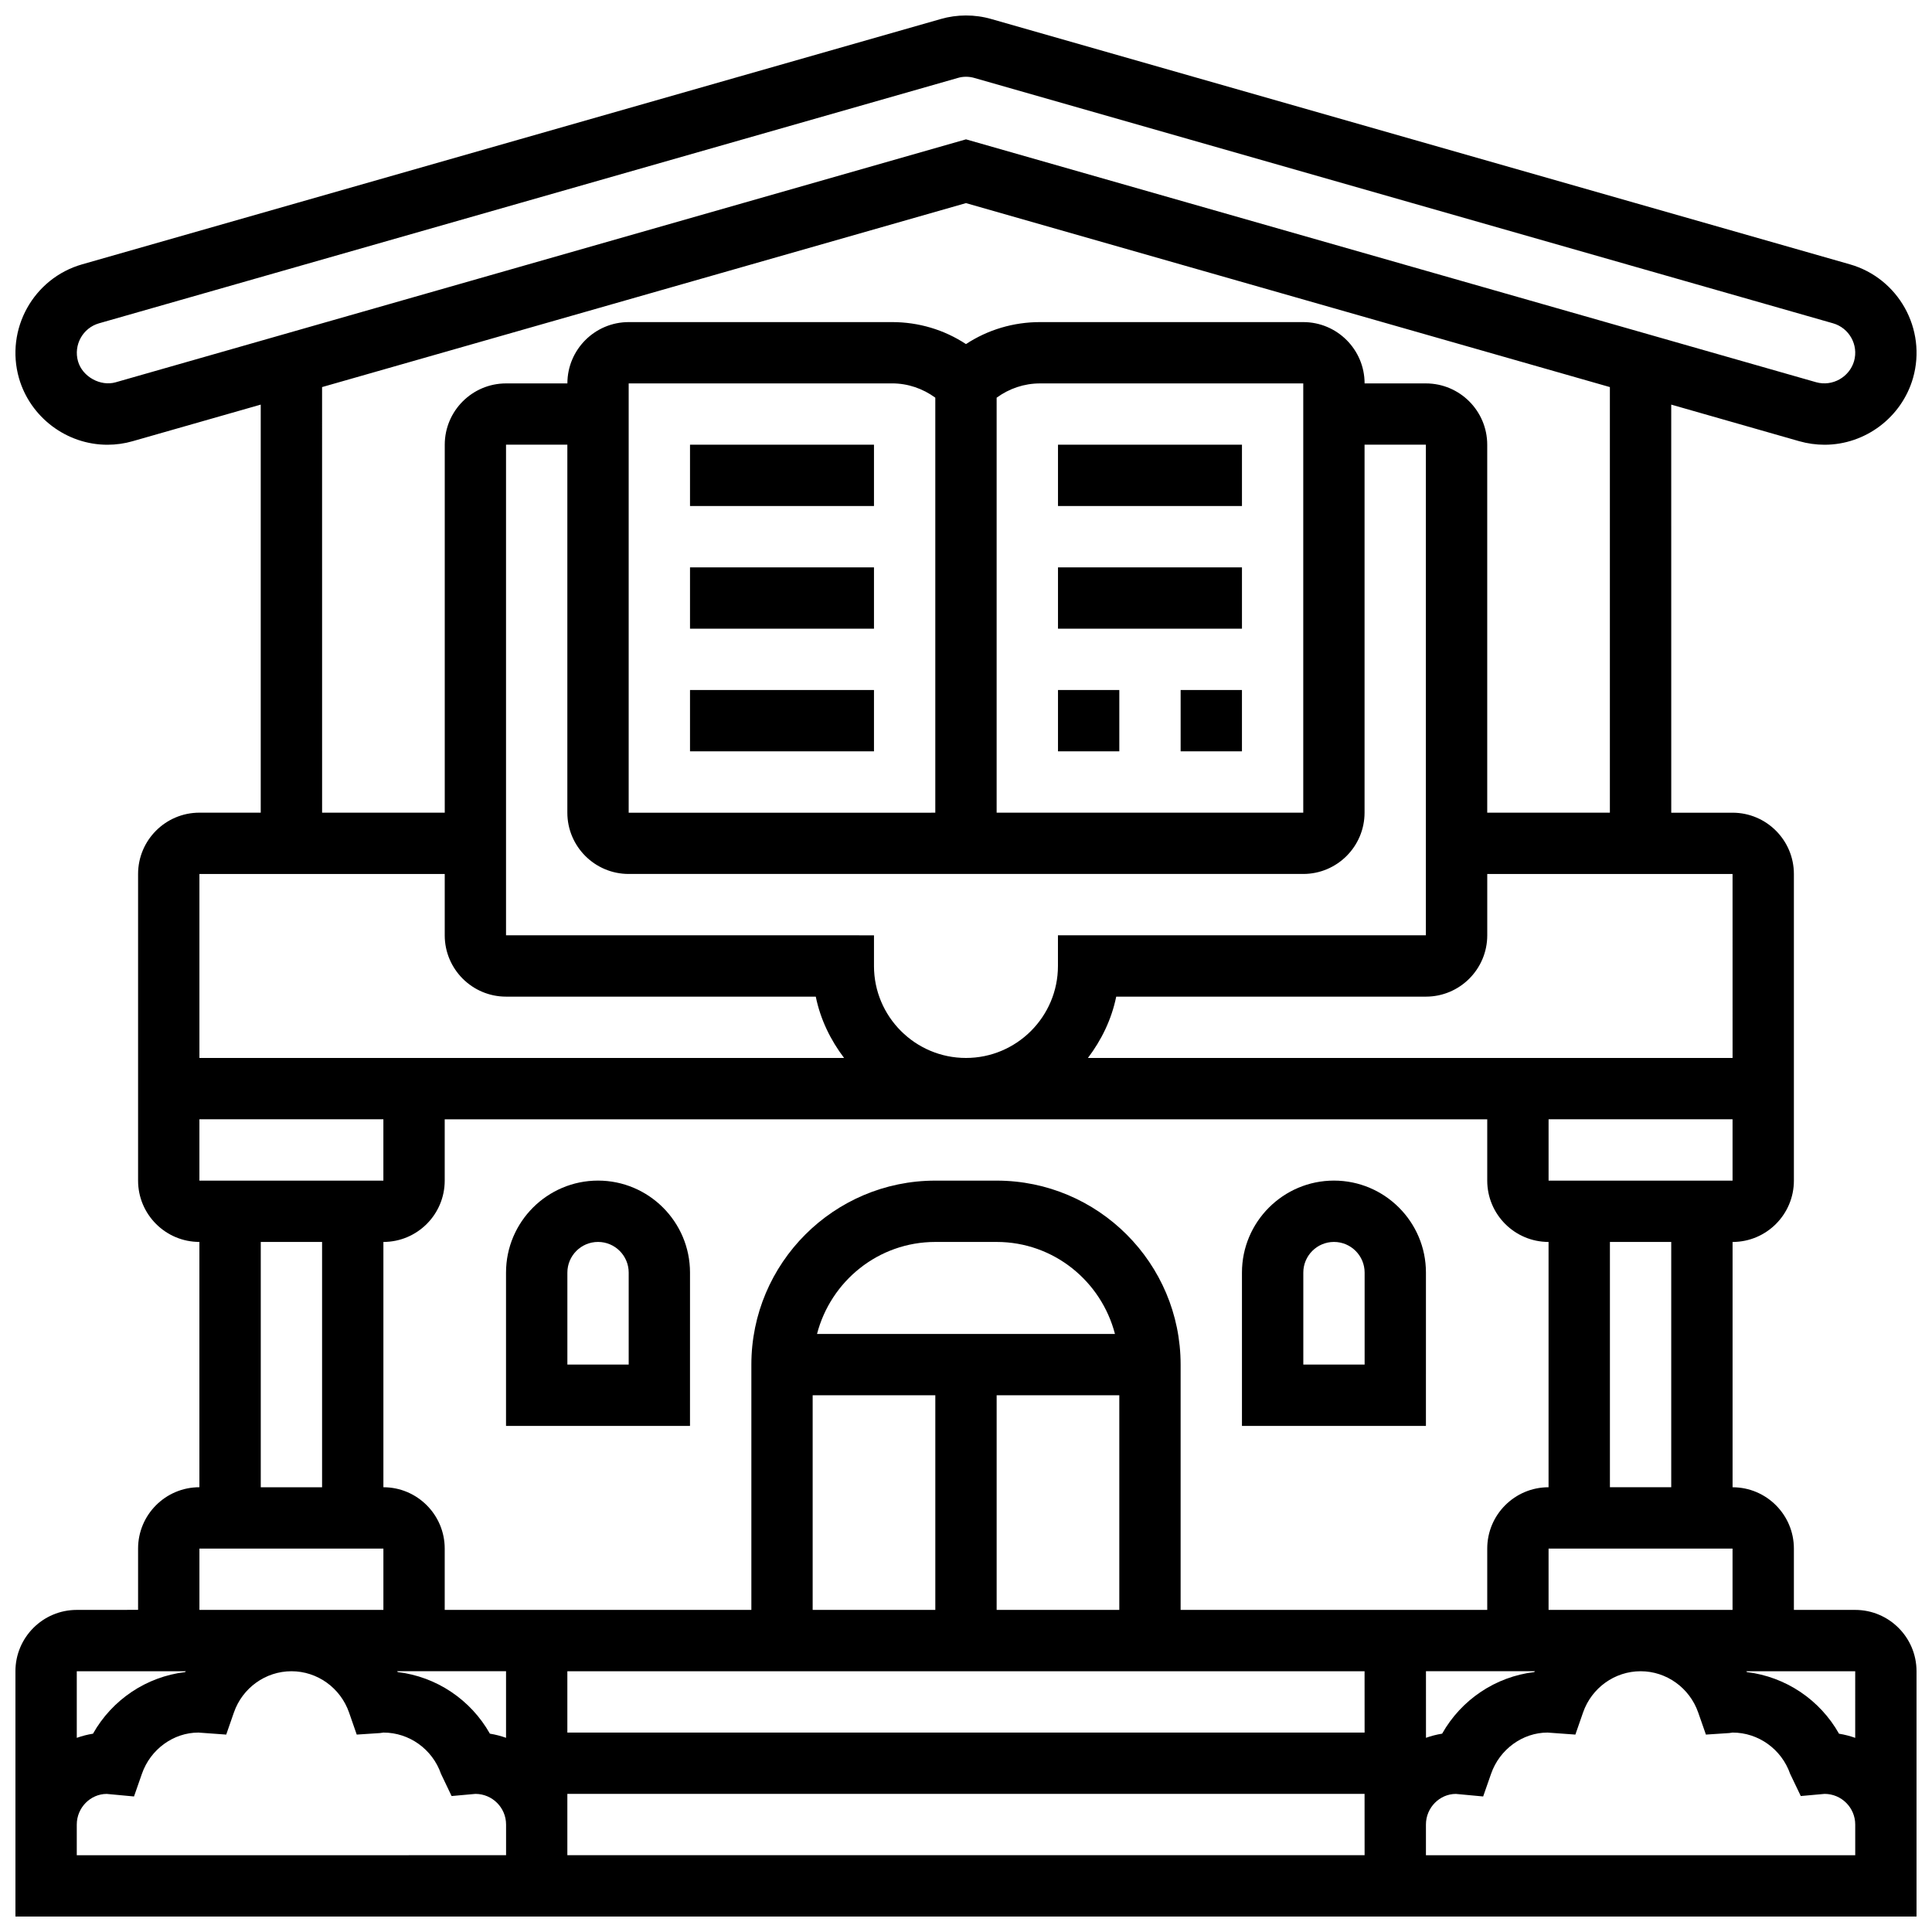
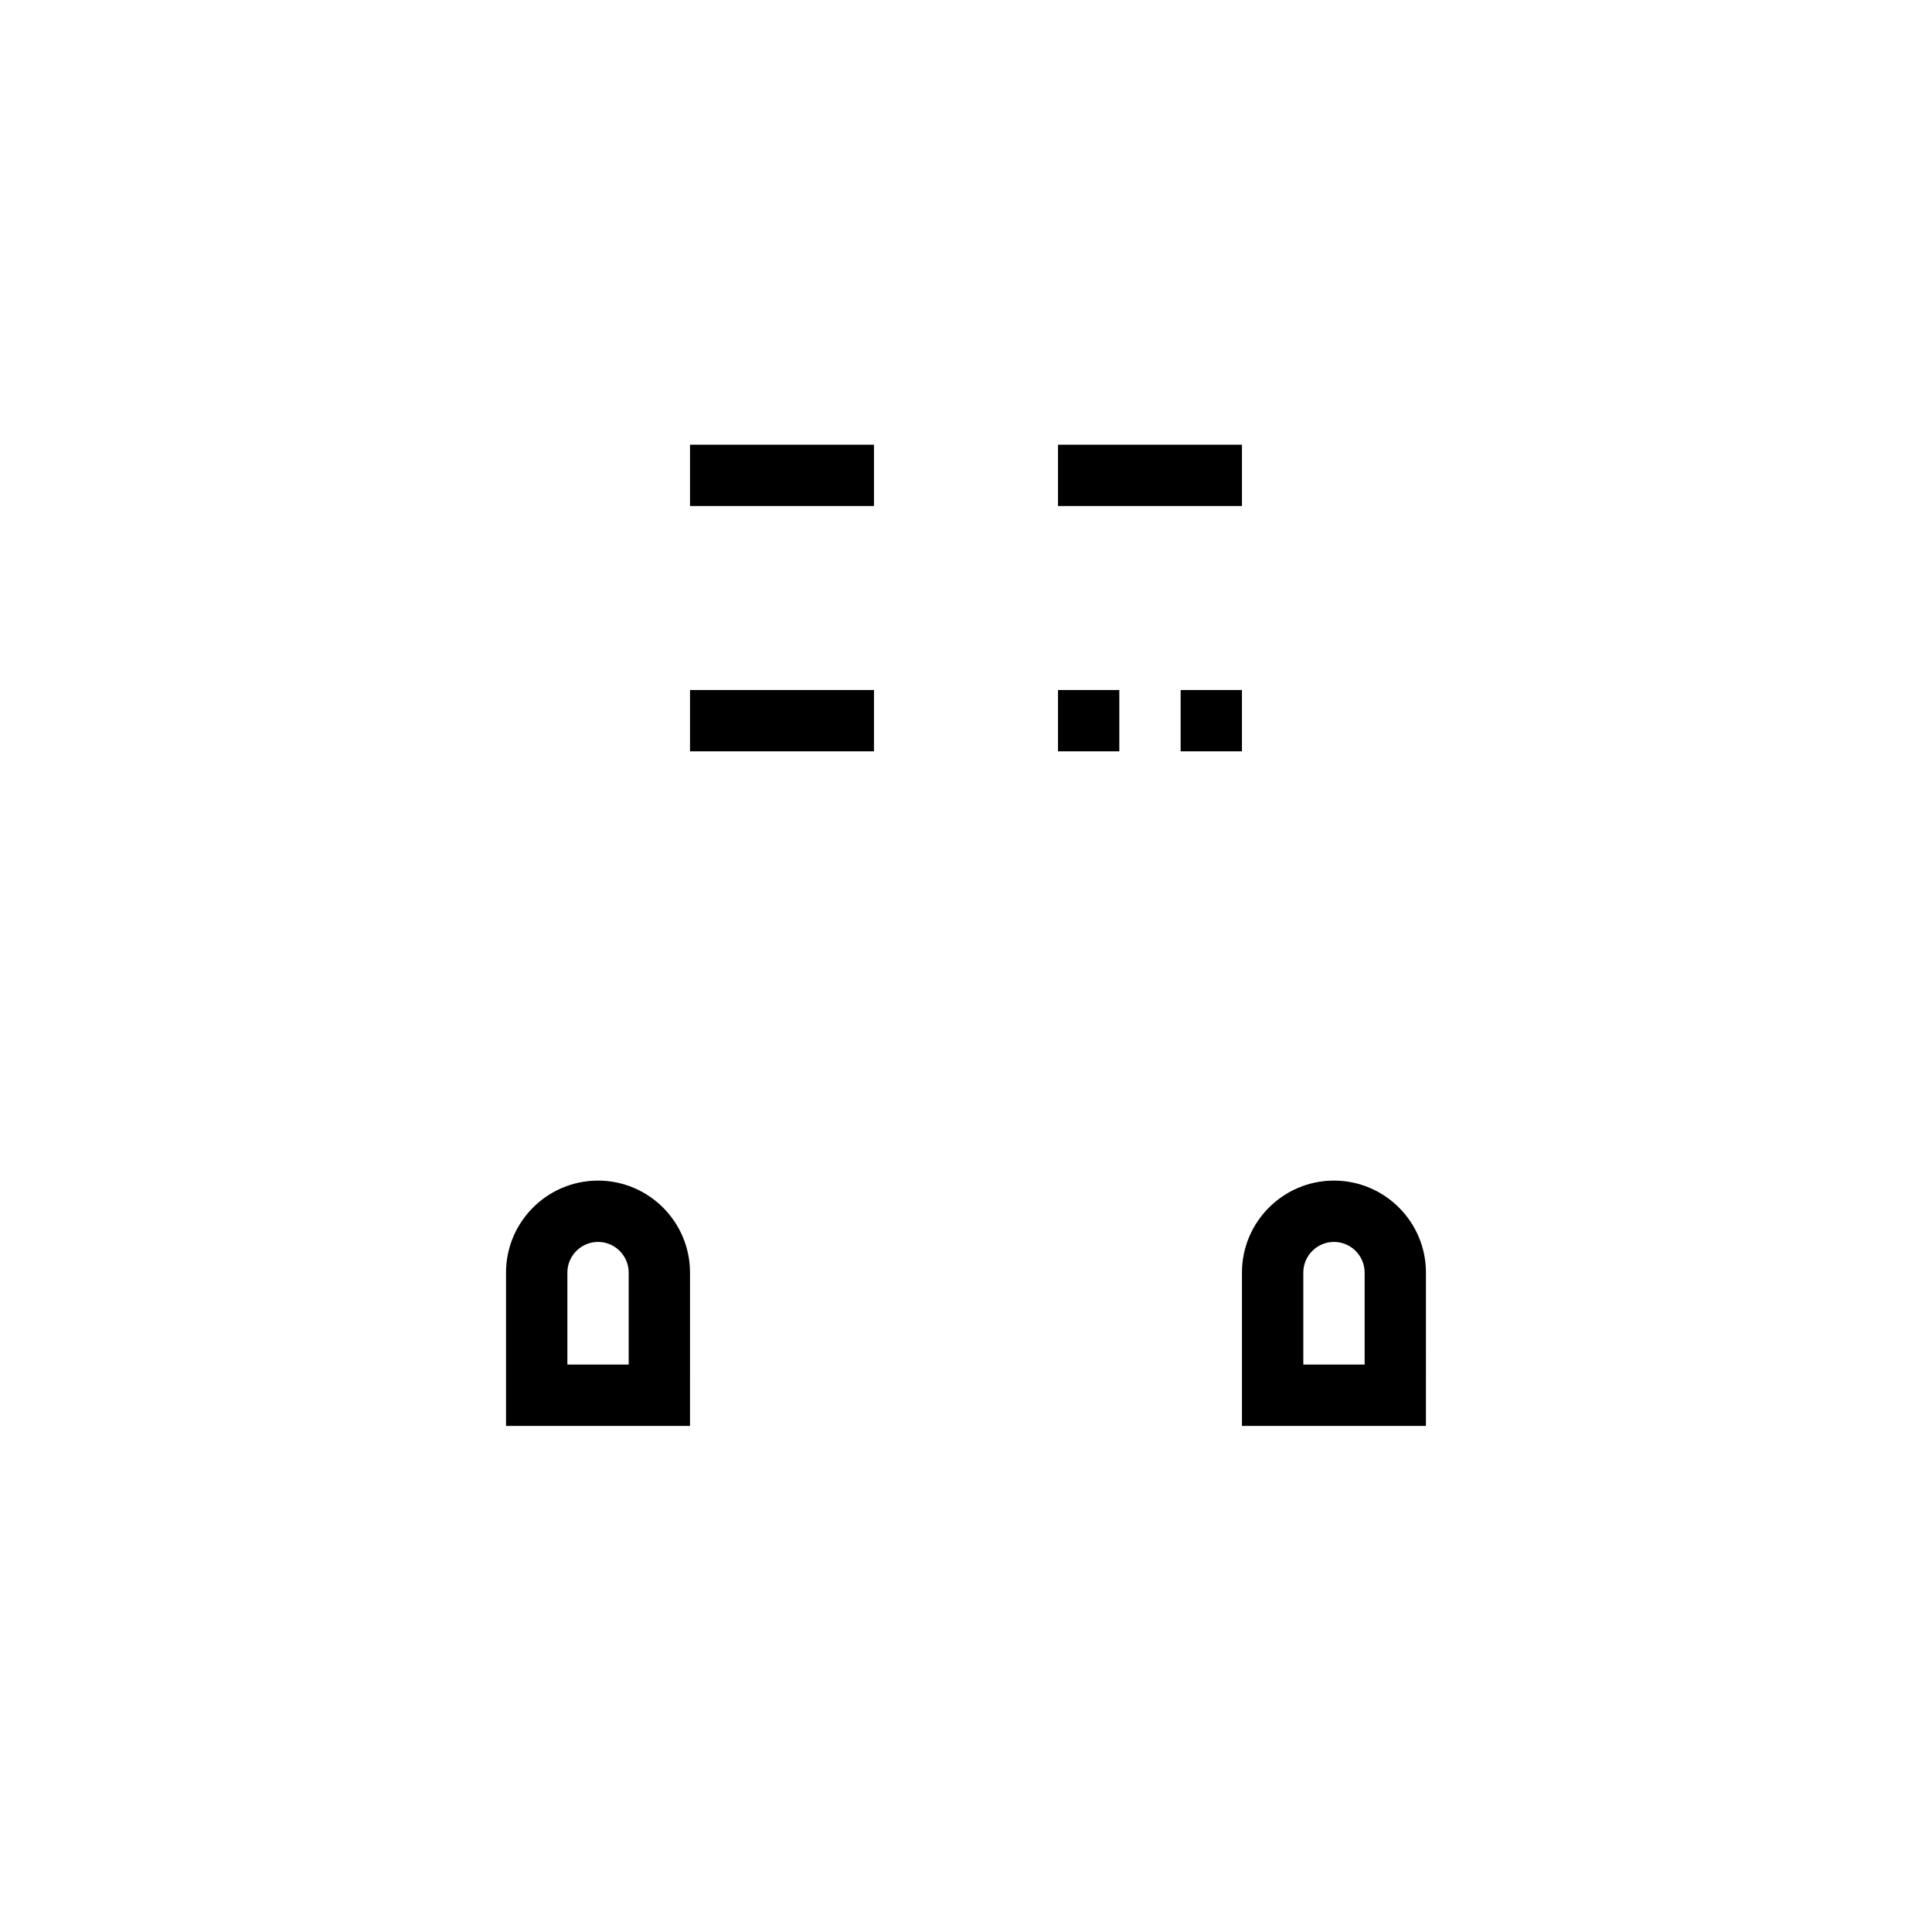
<svg xmlns="http://www.w3.org/2000/svg" width="800px" height="800px" version="1.1" viewBox="144 144 512 512">
  <defs>
    <clipPath id="a">
-       <path d="m148.09 148.09h503.81v503.81h-503.81z" />
-     </clipPath>
+       </clipPath>
  </defs>
  <path d="m424.38 261.85h48.754v16.25h-48.754z" />
-   <path d="m424.38 294.36h48.754v16.25h-48.754z" />
  <path d="m424.38 326.86h16.25v16.25h-16.25z" />
  <path d="m456.88 326.86h16.25v16.25h-16.25z" />
  <path d="m326.86 261.85h48.754v16.25h-48.754z" />
-   <path d="m326.86 294.36h48.754v16.25h-48.754z" />
  <path d="m326.86 326.86h48.754v16.25h-48.754z" />
  <g clip-path="url(#a)">
    <path d="m635.65 570.64h-16.25v-16.25c0-8.965-7.289-16.25-16.25-16.25v-65.008c8.965 0 16.25-7.289 16.25-16.25v-81.258c0-8.965-7.289-16.25-16.25-16.25h-16.25l-0.008-108.15 33.918 9.695c2.195 0.625 4.461 0.941 6.723 0.941h0.016c10.809-0.008 20.438-7.281 23.426-17.699 3.672-12.922-3.844-26.434-16.766-30.121l-227.48-64.992c-4.387-1.277-9.148-1.25-13.426-0.008l-227.53 65.008c-12.922 3.688-20.438 17.211-16.746 30.172 3 10.387 12.637 17.641 23.438 17.641 2.293 0 4.566-0.324 6.688-0.941l33.941-9.695v108.14h-16.254c-8.965 0-16.25 7.289-16.25 16.25v81.258c0 8.965 7.289 16.25 16.25 16.25v65.008c-8.965 0-16.25 7.289-16.25 16.25v16.25l-16.254 0.012c-8.965 0-16.25 7.289-16.25 16.25v65.008h503.81v-65.008c0-8.961-7.289-16.25-16.25-16.25zm0 33.91c-1.383-0.488-2.812-0.863-4.289-1.098-5.07-8.996-14.148-15.105-24.418-16.332-0.039-0.082-0.105-0.145-0.145-0.219l28.852-0.004zm-81.262-33.91v-16.25h48.754v16.25zm-48.754 65.008h-211.28v-16.25h211.27zm-260.03-97.512v-65.008c8.965 0 16.25-7.289 16.25-16.25v-16.25h276.28v16.25c0 8.965 7.289 16.25 16.25 16.25v65.008c-8.965 0-16.25 7.289-16.25 16.25v16.25l-81.258 0.004v-65.008c0-26.891-21.867-48.754-48.754-48.754h-16.25c-26.891 0-48.754 21.867-48.754 48.754v65.008h-81.266v-16.25c0-8.965-7.289-16.254-16.25-16.254zm-48.758-81.262v-16.25h48.754v16.25zm178.77-56.879v-8.125l-97.512-0.004v-130.02h16.25v97.512c0 8.965 7.289 16.25 16.25 16.25h178.77c8.965 0 16.25-7.289 16.25-16.25v-97.512h16.25v130.02h-97.504v8.125c0 13.441-10.938 24.379-24.379 24.379-13.438 0-24.375-10.938-24.375-24.375zm32.504-150.6c3.332-2.43 7.297-3.785 11.488-3.785h69.77v113.76h-81.258zm-16.254 109.98-81.258 0.008v-113.78h69.816c4.168 0 8.117 1.363 11.441 3.785zm113.77 243.77h-211.28v-16.25h211.27zm-97.512-32.504v-56.883h32.504v56.883zm0-73.133h-47.602c3.633-13.977 16.242-24.379 31.352-24.379h16.25c15.105 0 27.719 10.402 31.352 24.379zm-48.758 16.25h32.504v56.883h-32.504zm-81.258 73.133v17.648c-1.375-0.488-2.812-0.863-4.281-1.098-5.07-8.996-14.148-15.105-24.426-16.324-0.039-0.082-0.105-0.145-0.145-0.227zm243.78 0h28.863c-0.047 0.082-0.105 0.145-0.145 0.227-10.281 1.219-19.355 7.328-24.426 16.324-1.48 0.234-2.91 0.609-4.281 1.098l-0.004-17.648zm65.008-48.754h-16.25v-65.008h16.25zm-32.504-81.262v-16.25h48.754v16.25zm48.758-32.504h-170.84c3.59-4.746 6.273-10.215 7.5-16.25h82.078c8.965 0 16.25-7.289 16.25-16.25v-16.25h65.008zm-428.49-179.06c-3.973 1.145-8.793-1.406-9.988-5.566-1.227-4.324 1.27-8.84 5.582-10.066l227.56-65.016c0.695-0.215 1.441-0.32 2.191-0.32 0.754 0 1.496 0.105 2.242 0.324l227.51 65.008c4.309 1.227 6.816 5.738 5.59 10.027-1.211 4.191-5.711 6.824-10.066 5.59l-225.28-64.363zm54.695 1.27 170.64-48.754 170.64 48.754v112.79h-32.504v-97.512c0-8.965-7.289-16.25-16.25-16.25h-16.25c0-8.965-7.289-16.25-16.25-16.25h-69.77c-7.07 0-13.832 2.031-19.617 5.828-5.769-3.793-12.516-5.828-19.566-5.828h-69.816c-8.965 0-16.25 7.289-16.25 16.25h-16.25c-8.965 0-16.25 7.289-16.25 16.25v97.512h-32.504zm32.504 129.04v16.25c0 8.965 7.289 16.25 16.25 16.25h82.082c1.227 6.039 3.91 11.508 7.5 16.25l-170.84 0.004v-48.754zm-48.754 97.512h16.25v65.008h-16.25zm-16.254 81.258h48.754v16.25l-48.754 0.004zm-3.637 32.504c-0.047 0.082-0.105 0.145-0.145 0.227-10.281 1.219-19.355 7.328-24.426 16.324-1.484 0.238-2.922 0.613-4.297 1.102v-17.648zm-28.867 40.629c0-4.477 3.633-8.117 7.934-8.117h0.008l7.223 0.676 2.09-5.988c2.273-6.551 8.41-10.945 14.977-10.945l7.371 0.535 2.031-5.844c2.273-6.551 8.41-10.945 15.262-10.945 6.852 0 12.984 4.402 15.262 10.945l2.031 5.844 6.176-0.406 0.898-0.129c6.852 0 12.984 4.402 15.262 10.945l2.805 5.875 6.312-0.57c4.484 0 8.125 3.648 8.125 8.125v8.125l-113.77 0.004zm471.31 8.129h-113.77v-8.125c0-4.481 3.633-8.121 7.934-8.121h0.008l7.223 0.676 2.09-5.988c2.273-6.551 8.41-10.945 14.977-10.945l7.371 0.535 2.031-5.844c2.273-6.551 8.41-10.945 15.262-10.945 6.844 0 12.977 4.402 15.262 10.953l2.039 5.836 6.168-0.406 0.898-0.129c6.844 0 12.977 4.402 15.262 10.953l2.812 5.867 6.305-0.57c4.484 0 8.125 3.648 8.125 8.125z" />
  </g>
  <path d="m326.86 481.25c0-13.441-10.938-24.379-24.379-24.379s-24.379 10.938-24.379 24.379v40.629h48.754zm-16.25 24.379h-16.25v-24.379c0-4.477 3.641-8.125 8.125-8.125s8.125 3.648 8.125 8.125z" />
  <path d="m521.89 481.25c0-13.441-10.938-24.379-24.379-24.379-13.441 0-24.379 10.938-24.379 24.379v40.629h48.754zm-16.25 24.379h-16.25v-24.379c0-4.477 3.641-8.125 8.125-8.125s8.125 3.648 8.125 8.125z" />
</svg>